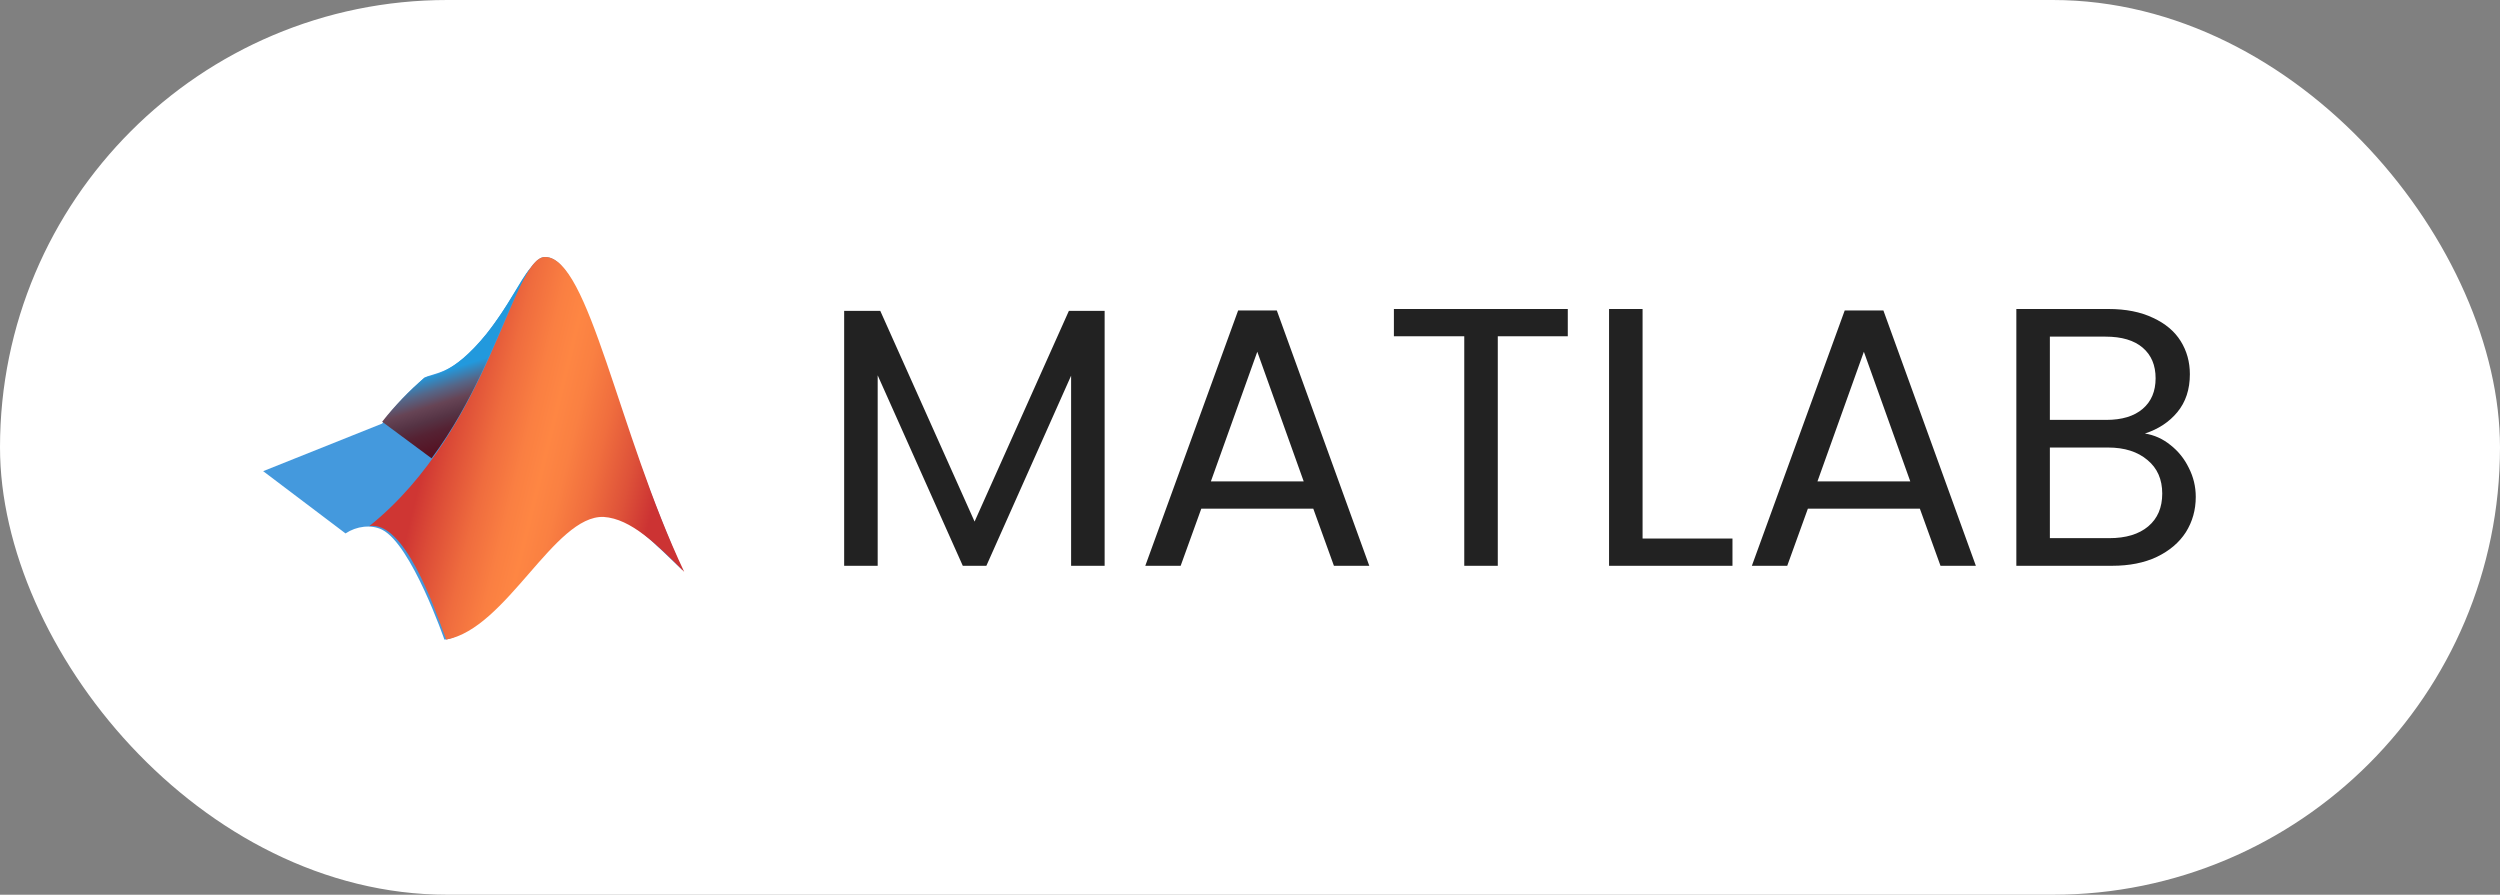
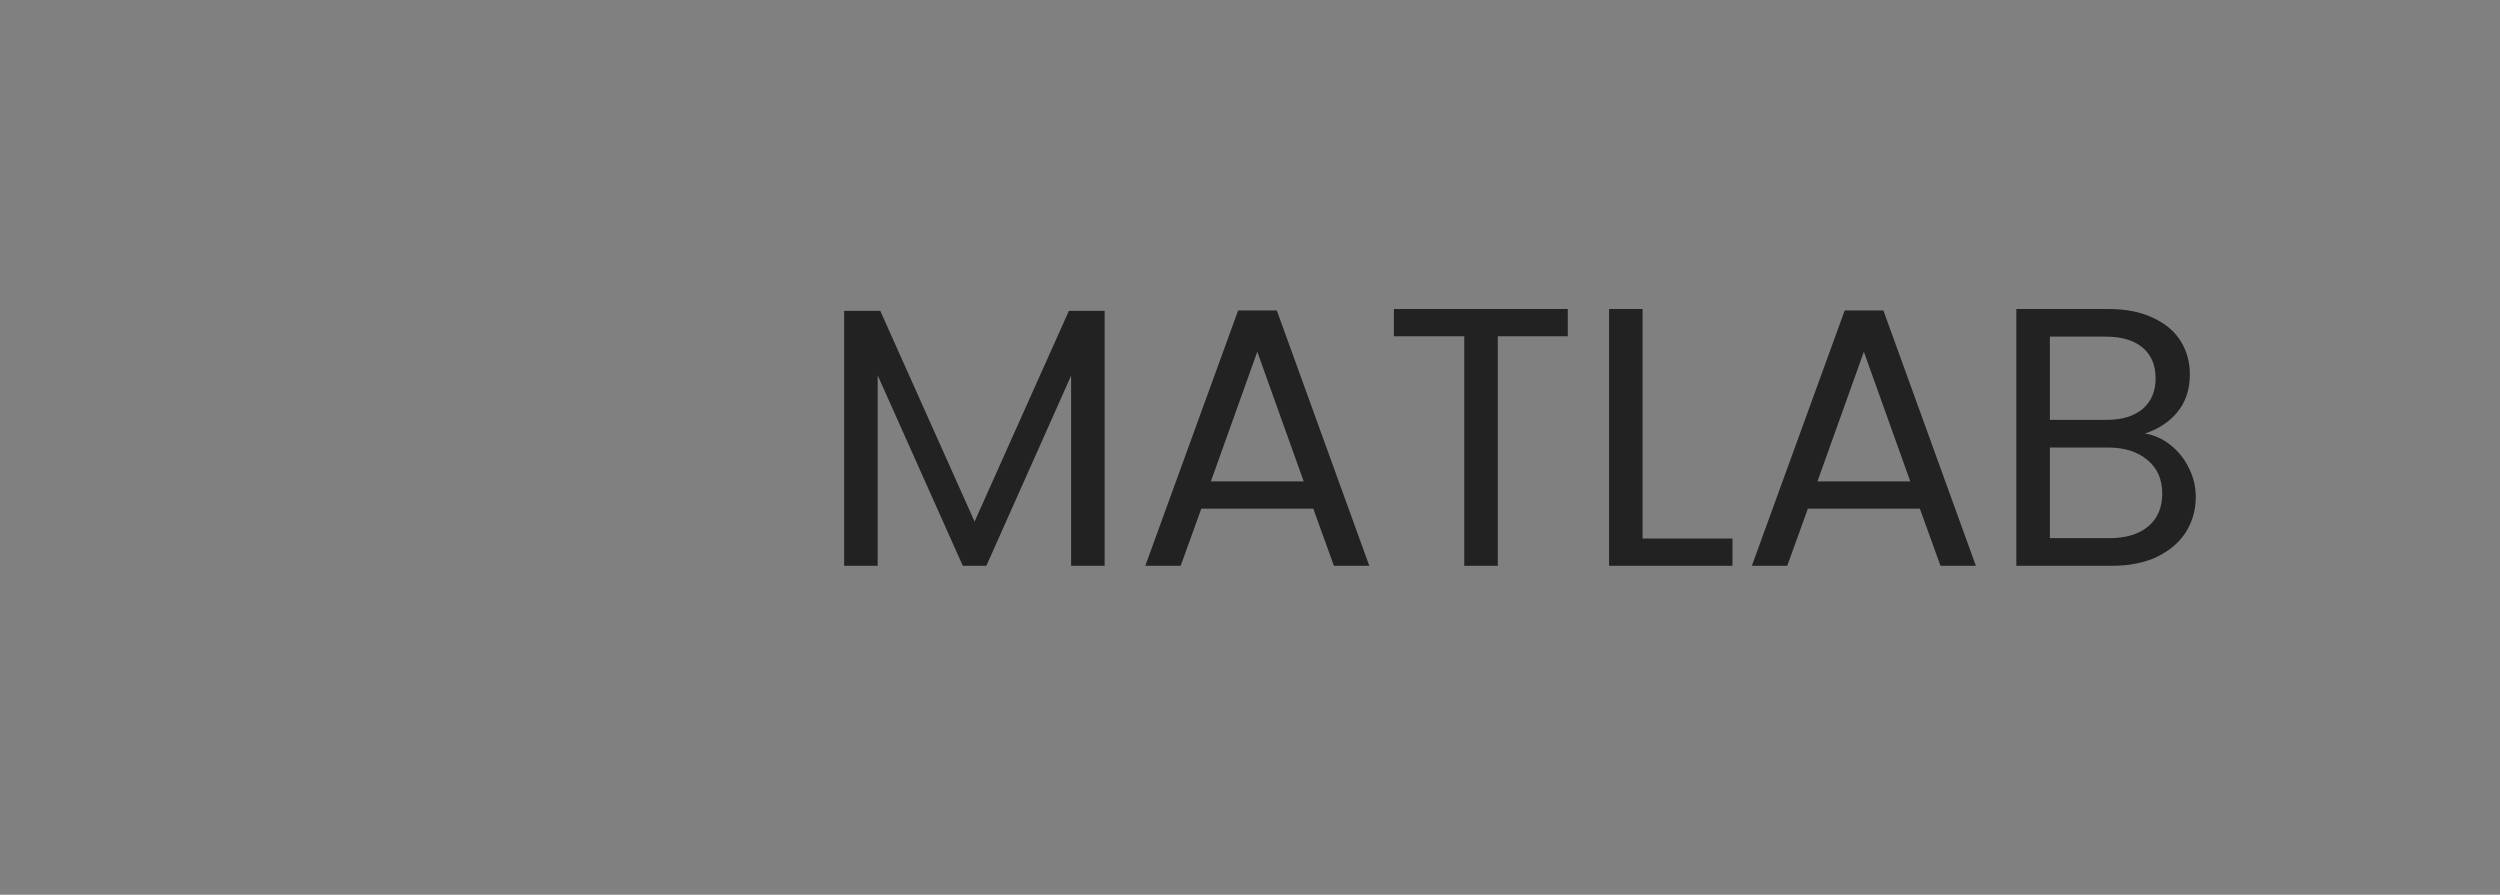
<svg xmlns="http://www.w3.org/2000/svg" width="95" height="34" viewBox="0 0 95 34" fill="none">
  <rect x="0" y="0" width="95" height="34" fill="#808080" stroke="none" />
-   <rect width="95" height="34" rx="17" fill="white" />
  <g clip-path="url(#clip0_287_126)">
-     <path d="M10 17.904L14.522 16.096C15.009 15.4 15.565 14.844 16.122 14.357C16.47 14.148 17.235 14.287 18.487 12.687C19.739 11.087 20.157 9.765 20.713 9.765C21.617 9.765 22.313 11.783 23.357 14.844C24.122 17.139 24.956 19.435 25.93 21.661C24.817 20.617 23.913 19.574 22.87 19.574C21.896 19.574 20.783 20.756 19.6 22.287C18.626 23.47 17.374 24.304 16.887 24.304C16.887 24.304 15.635 20.687 14.522 20.13C14.104 19.922 13.548 19.991 13.13 20.27L10 17.904Z" fill="#4499DD" />
    <path d="M20.157 10.183C19.739 10.67 19.322 11.643 18.487 12.687C17.165 14.287 16.47 14.217 16.122 14.357C15.565 14.844 15.009 15.4 14.522 16.026L16.4 17.417C18 15.261 18.835 12.896 19.53 11.365C19.739 10.948 19.948 10.53 20.157 10.183Z" fill="url(#paint0_linear_287_126)" />
-     <path d="M20.713 9.765C19.461 9.765 18.626 16.304 14.035 19.991C15.357 19.783 16.47 22.983 16.956 24.304C19.252 23.887 21.061 19.574 22.939 19.643C23.983 19.713 24.956 20.687 26 21.73C23.496 16.444 22.383 9.765 20.713 9.765Z" fill="url(#paint1_linear_287_126)" />
  </g>
-   <path d="M41.976 11.812V21.5H40.702V14.276L37.482 21.5H36.586L33.352 14.262V21.5H32.078V11.812H33.45L37.034 19.82L40.618 11.812H41.976ZM49.905 19.33H45.649L44.865 21.5H43.521L47.049 11.798H48.519L52.033 21.5H50.689L49.905 19.33ZM49.541 18.294L47.777 13.366L46.013 18.294H49.541ZM59.576 11.742V12.778H56.916V21.5H55.642V12.778H52.968V11.742H59.576ZM62.418 20.464H65.834V21.5H61.144V11.742H62.418V20.464ZM72.955 19.33H68.699L67.915 21.5H66.571L70.099 11.798H71.569L75.083 21.5H73.739L72.955 19.33ZM72.591 18.294L70.827 13.366L69.063 18.294H72.591ZM81.507 16.474C81.862 16.53 82.184 16.675 82.473 16.908C82.772 17.141 83.005 17.431 83.173 17.776C83.35 18.121 83.439 18.49 83.439 18.882C83.439 19.377 83.313 19.825 83.061 20.226C82.809 20.618 82.44 20.931 81.955 21.164C81.479 21.388 80.914 21.5 80.261 21.5H76.621V11.742H80.121C80.784 11.742 81.348 11.854 81.815 12.078C82.282 12.293 82.632 12.587 82.865 12.96C83.098 13.333 83.215 13.753 83.215 14.22C83.215 14.799 83.056 15.279 82.739 15.662C82.431 16.035 82.02 16.306 81.507 16.474ZM77.895 15.956H80.037C80.634 15.956 81.096 15.816 81.423 15.536C81.75 15.256 81.913 14.869 81.913 14.374C81.913 13.879 81.75 13.492 81.423 13.212C81.096 12.932 80.625 12.792 80.009 12.792H77.895V15.956ZM80.149 20.45C80.784 20.45 81.278 20.301 81.633 20.002C81.988 19.703 82.165 19.288 82.165 18.756C82.165 18.215 81.978 17.79 81.605 17.482C81.232 17.165 80.732 17.006 80.107 17.006H77.895V20.45H80.149Z" fill="#222222" />
+   <path d="M41.976 11.812V21.5H40.702V14.276L37.482 21.5H36.586L33.352 14.262V21.5H32.078V11.812H33.45L37.034 19.82L40.618 11.812H41.976ZM49.905 19.33H45.649L44.865 21.5H43.521L47.049 11.798H48.519L52.033 21.5H50.689L49.905 19.33ZM49.541 18.294L47.777 13.366L46.013 18.294H49.541ZM59.576 11.742V12.778H56.916V21.5H55.642V12.778H52.968V11.742H59.576ZM62.418 20.464H65.834V21.5H61.144V11.742H62.418V20.464ZM72.955 19.33H68.699L67.915 21.5H66.571L70.099 11.798H71.569L75.083 21.5H73.739L72.955 19.33ZM72.591 18.294L70.827 13.366L69.063 18.294H72.591ZM81.507 16.474C81.862 16.53 82.184 16.675 82.473 16.908C82.772 17.141 83.005 17.431 83.173 17.776C83.35 18.121 83.439 18.49 83.439 18.882C83.439 19.377 83.313 19.825 83.061 20.226C82.809 20.618 82.44 20.931 81.955 21.164C81.479 21.388 80.914 21.5 80.261 21.5H76.621V11.742H80.121C80.784 11.742 81.348 11.854 81.815 12.078C82.282 12.293 82.632 12.587 82.865 12.96C83.098 13.333 83.215 13.753 83.215 14.22C83.215 14.799 83.056 15.279 82.739 15.662C82.431 16.035 82.02 16.306 81.507 16.474ZM77.895 15.956H80.037C80.634 15.956 81.096 15.816 81.423 15.536C81.75 15.256 81.913 14.869 81.913 14.374C81.913 13.879 81.75 13.492 81.423 13.212C81.096 12.932 80.625 12.792 80.009 12.792H77.895V15.956M80.149 20.45C80.784 20.45 81.278 20.301 81.633 20.002C81.988 19.703 82.165 19.288 82.165 18.756C82.165 18.215 81.978 17.79 81.605 17.482C81.232 17.165 80.732 17.006 80.107 17.006H77.895V20.45H80.149Z" fill="#222222" />
  <defs>
    <linearGradient id="paint0_linear_287_126" x1="18.457" y1="16.64" x2="17.439" y2="13.339" gradientUnits="userSpaceOnUse">
      <stop stop-color="#551122" />
      <stop offset="0.23" stop-color="#552233" />
      <stop offset="0.36" stop-color="#553344" />
      <stop offset="0.51" stop-color="#664455" />
      <stop offset="0.66" stop-color="#556688" />
      <stop offset="0.84" stop-color="#2299DD" />
    </linearGradient>
    <linearGradient id="paint1_linear_287_126" x1="25.833" y1="18.706" x2="15.547" y2="16.18" gradientUnits="userSpaceOnUse">
      <stop offset="0.081" stop-color="#CC3333" />
      <stop offset="0.189" stop-color="#DE5239" />
      <stop offset="0.313" stop-color="#F06E3E" />
      <stop offset="0.421" stop-color="#FA8042" />
      <stop offset="0.5" stop-color="#FE8643" />
      <stop offset="0.58" stop-color="#FA7F42" />
      <stop offset="0.696" stop-color="#EF6C3E" />
      <stop offset="0.833" stop-color="#DC4C37" />
      <stop offset="0.916" stop-color="#CF3633" />
    </linearGradient>
    <clipPath id="clip0_287_126">
-       <rect width="16" height="16" fill="white" transform="translate(10 9)" />
-     </clipPath>
+       </clipPath>
  </defs>
</svg>